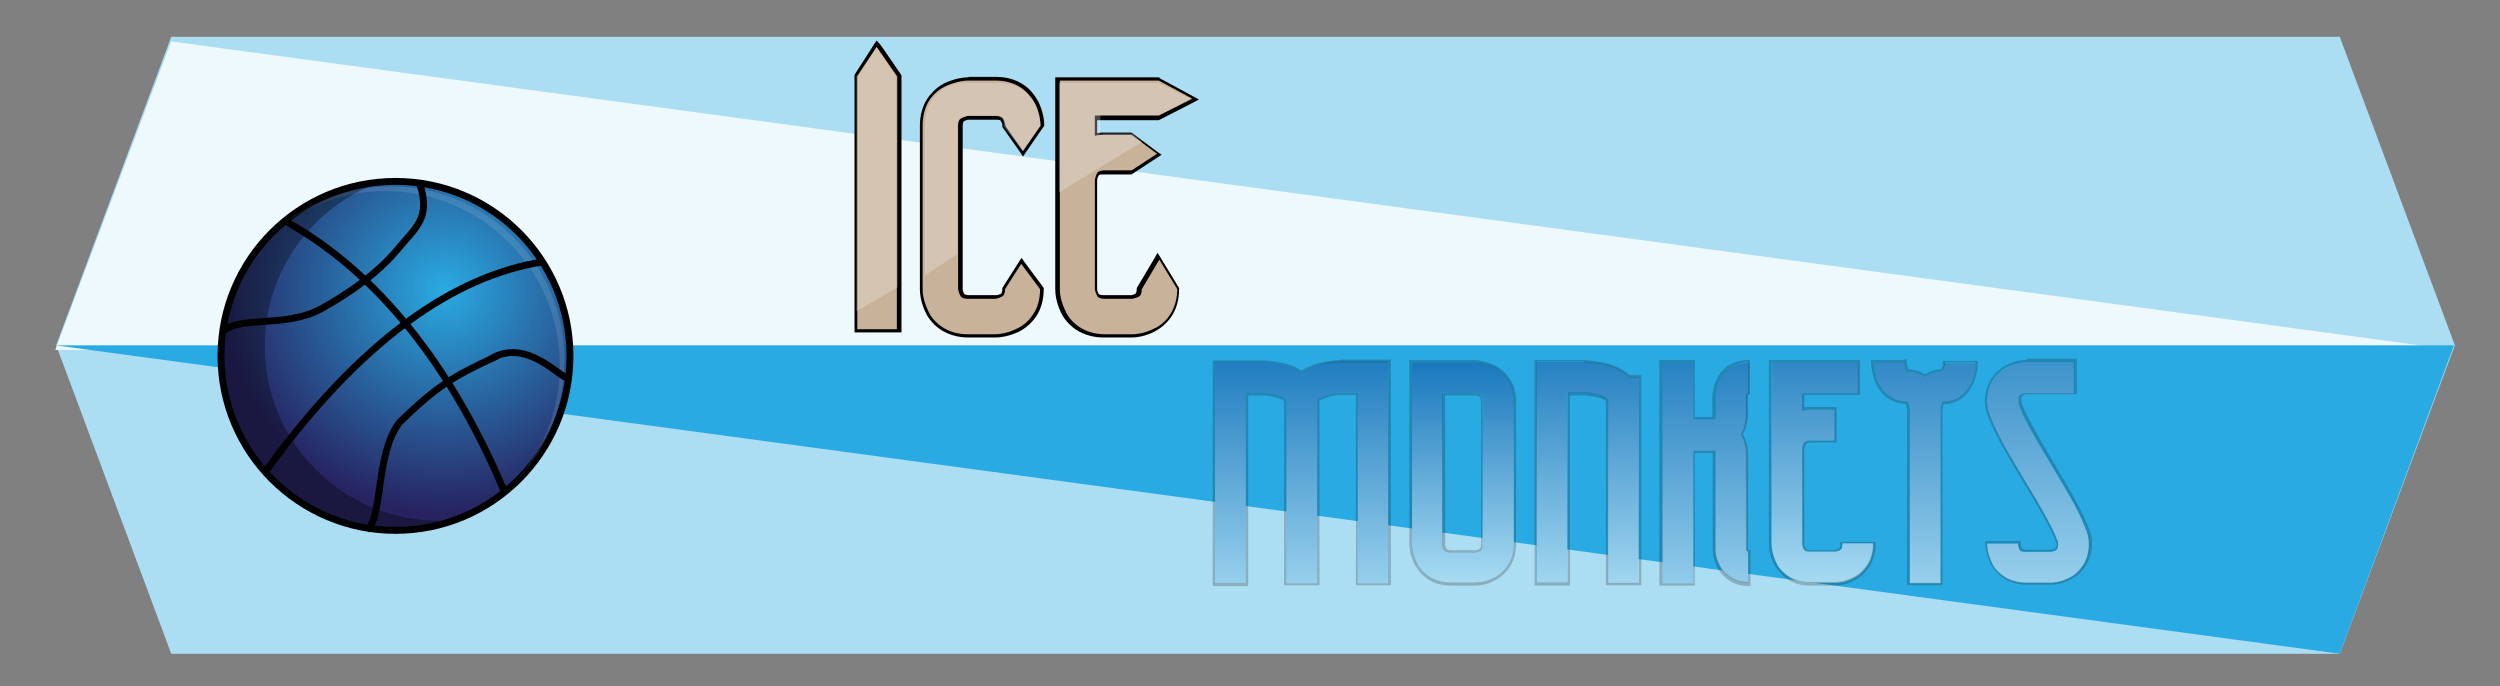
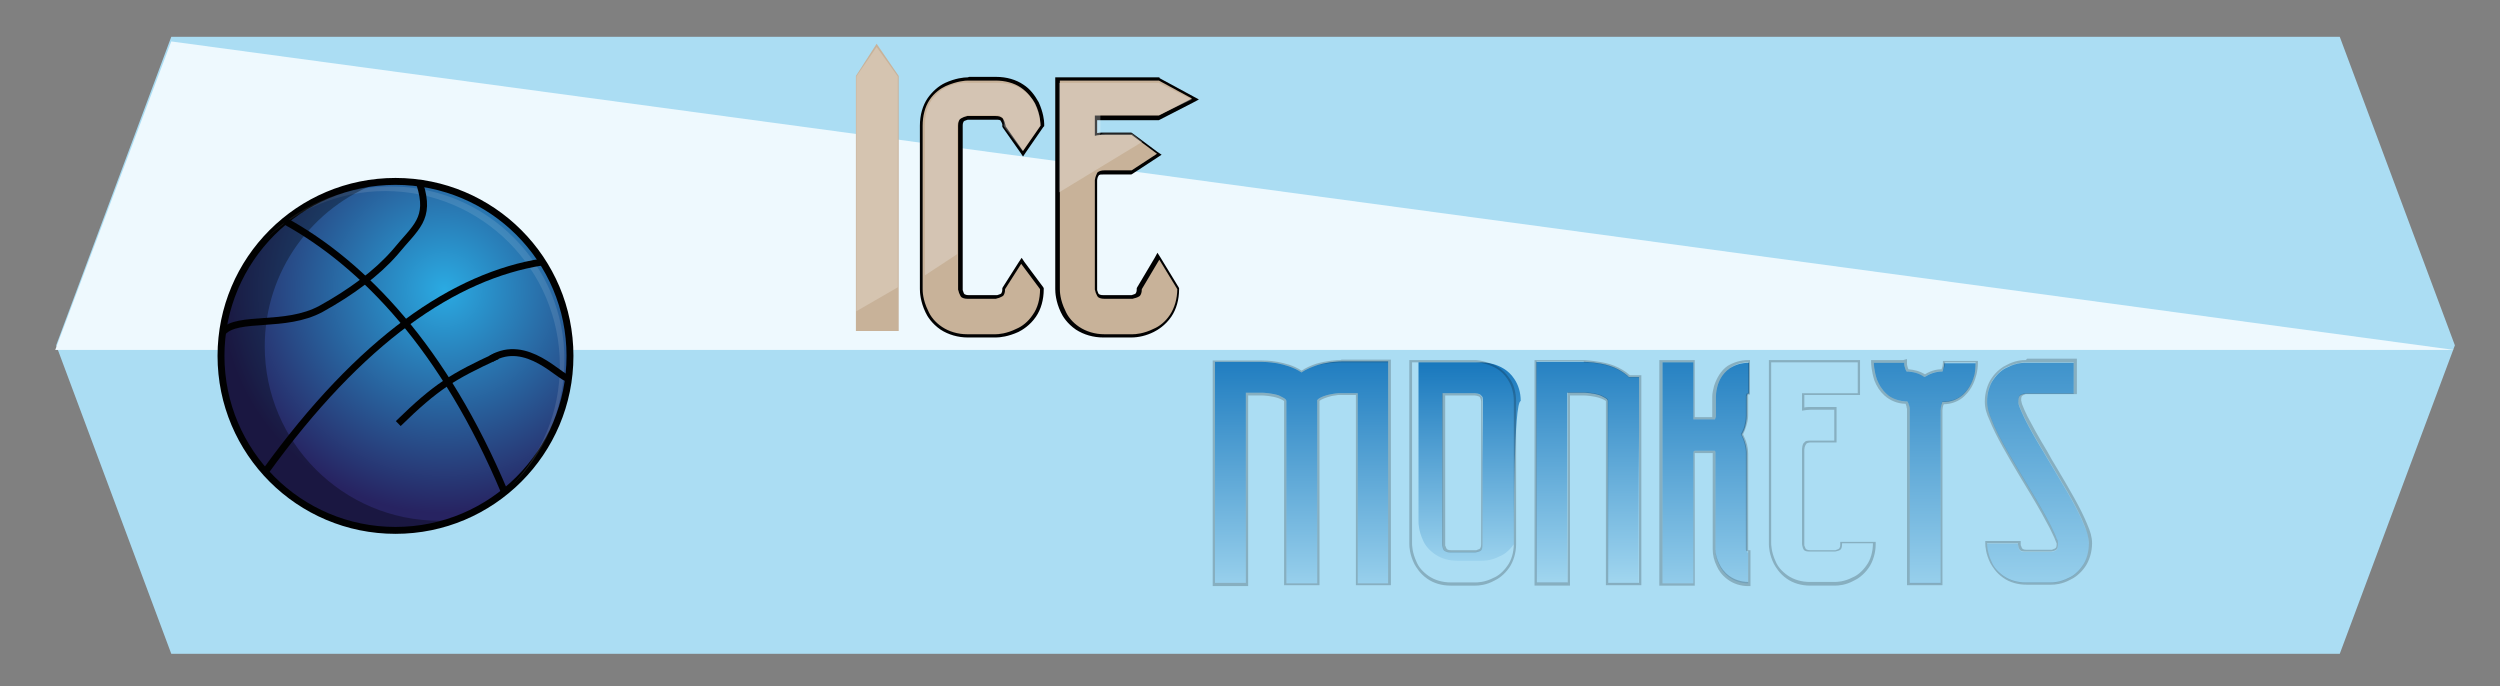
<svg xmlns="http://www.w3.org/2000/svg" viewBox="0 0 543 149">
  <rect x="0" y="0" width="543" height="149" fill="#808080" stroke="none" />
  <g>
    <g>
      <g>
        <polygon fill="#ABDDF3" points="37.2,142 12.2,75 37.2,8 508.2,8 533.2,75 508.2,142" />
      </g>
      <polygon fill="#EEF9FE" points="12,76 533,76 37.2,9 " />
-       <polygon fill="#2AAAE2" points="508.2,142 533,75 12,75 " />
    </g>
    <g>
      <g>
        <g>
          <linearGradient id="s532134f4f08d7" gradientUnits="userSpaceOnUse" x1="282.729" y1="134.69" x2="282.729" y2="71.99">
            <stop offset="0" style="stop-color:#ABDDF3" />
            <stop offset="1" style="stop-color:#1072BA" />
          </linearGradient>
          <path fill="url(#s532134f4f08d7)" d="M301.5,78.7v48h-6.6V85.4h-3.6c0,0,0,0-0.1,0c-0.1,0-0.2,0-0.4,0c-0.4,0-1,0.1-1.6,0.2c-1.2,0.2-2.5,0.7-2.9,1.1c-0.3,0.3-0.2,0.2-0.2,0.5v39.5h-6.7c0-34.3,0-39.5,0-39.5c0-0.3,0-0.2-0.2-0.5c-0.2-0.2-0.8-0.5-1.4-0.8c-1.4-0.5-3.4-0.6-3.6-0.6h0h-3.6v41.3h-6.7v-48h10.2c0.1,0,1.5,0,3.3,0.3c1.5,0.3,3.5,0.8,5.3,2c1.1-0.8,2.3-1.2,3.4-1.6c2.7-0.8,5.1-0.8,5.3-0.8H301.5z" />
          <g opacity="0.21">
            <path fill="#010101" d="M291.2,78.7c0.1,0,0.1,0,0.1,0h10.2v48h-6.6V85.4h-3.6c0,0,0,0-0.1,0c-0.1,0-0.2,0-0.4,0c-0.4,0-1,0.1-1.6,0.2c-1.2,0.2-2.5,0.7-2.9,1.1c-0.3,0.3-0.2,0.2-0.2,0.5v39.5h-6.7c0-34.3,0-39.5,0-39.5c0-0.3,0-0.2-0.2-0.5c-0.2-0.2-0.8-0.5-1.4-0.8c-1.4-0.5-3.4-0.6-3.6-0.6h0h-3.6v41.3h-6.7v-48h10.2c0.1,0,1.5,0,3.3,0.3c1.5,0.3,3.5,0.8,5.3,2c1.1-0.8,2.3-1.2,3.4-1.6C288.5,78.8,290.7,78.7,291.2,78.7 M291.2,78.2c-0.8,0-2.9,0.1-5.3,0.8c-1.2,0.4-2.3,0.9-3.2,1.5c-1.8-1.2-3.7-1.6-5.2-1.9c-1.7-0.3-3-0.3-3.4-0.3h-10.2h-0.5v0.5v48v0.5h0.5h6.7h0.5v-0.5V85.9h3.1c0.3,0,2.1,0.1,3.5,0.6c0.6,0.2,1.1,0.5,1.2,0.6l0,0l0,0l0,0.1v39.4v0.5h0.5h6.7h0.5v-0.5V87.2l0-0.1l0.1-0.1c0.2-0.2,1.3-0.7,2.6-1c0.5-0.1,0.9-0.1,1.3-0.2l0.3,0h0.4h0.1h3.1v40.8v0.5h0.5h6.6h0.5v-0.5v-48v-0.5h-0.5h-10.2L291.2,78.2L291.2,78.2z" />
          </g>
        </g>
      </g>
      <g>
        <g>
          <linearGradient id="s532134f4f092f" gradientUnits="userSpaceOnUse" x1="317.719" y1="127.19" x2="317.719" y2="75.999">
            <stop offset="0" style="stop-color:#ABDDF3" />
            <stop offset="1" style="stop-color:#1072BA" />
          </linearGradient>
-           <path fill="url(#s532134f4f092f)" d="M328.8,118.2c0,1.8-0.5,3.6-1.4,4.8c-0.9,1.3-2,2.2-3,2.6c-2.1,1.1-3.8,1-4.1,1h-5.2h0c-1.8,0-3.5-0.5-4.8-1.4c-1.3-0.9-2.2-2-2.6-3c-1-2.1-1-3.8-1-4.1c0-25.8,0-31,0-31V82v-3.3h13.7c0.2,0,1.2,0,2.6,0.4c1.3,0.4,3.2,1.2,4.5,3.2c0.9,1.3,1.4,3,1.4,4.8C328.8,87.3,328.8,113.1,328.8,118.2z M322.1,87.2c0-0.7-0.1-1-0.2-1.1s-0.2-0.2-0.4-0.4c-0.3-0.2-1-0.3-1.2-0.3h0h-7c0,0.5,0,1.1,0,1.8c0,5,0,29.8,0,30.9c0,0,0,0,0,0.1c0,0.1,0,0.3,0.1,0.6c0.1,0.5,0.3,0.8,0.5,0.9c0.2,0.1,0.4,0.2,1.2,0.2c4.2,0,5,0,5.1,0c0,0,0,0,0.1,0c0.1,0,0.3,0,0.6-0.1c0.5-0.1,0.8-0.3,0.9-0.5c0.1-0.2,0.2-0.4,0.2-1.2c0-2.5,0-10.3,0-17.4C322.1,93.7,322.1,87.2,322.1,87.2z" />
+           <path fill="url(#s532134f4f092f)" d="M328.8,118.2c-0.9,1.3-2,2.2-3,2.6c-2.1,1.1-3.8,1-4.1,1h-5.2h0c-1.8,0-3.5-0.5-4.8-1.4c-1.3-0.9-2.2-2-2.6-3c-1-2.1-1-3.8-1-4.1c0-25.8,0-31,0-31V82v-3.3h13.7c0.2,0,1.2,0,2.6,0.4c1.3,0.4,3.2,1.2,4.5,3.2c0.9,1.3,1.4,3,1.4,4.8C328.8,87.3,328.8,113.1,328.8,118.2z M322.1,87.2c0-0.7-0.1-1-0.2-1.1s-0.2-0.2-0.4-0.4c-0.3-0.2-1-0.3-1.2-0.3h0h-7c0,0.5,0,1.1,0,1.8c0,5,0,29.8,0,30.9c0,0,0,0,0,0.1c0,0.1,0,0.3,0.1,0.6c0.1,0.5,0.3,0.8,0.5,0.9c0.2,0.1,0.4,0.2,1.2,0.2c4.2,0,5,0,5.1,0c0,0,0,0,0.1,0c0.1,0,0.3,0,0.6-0.1c0.5-0.1,0.8-0.3,0.9-0.5c0.1-0.2,0.2-0.4,0.2-1.2c0-2.5,0-10.3,0-17.4C322.1,93.7,322.1,87.2,322.1,87.2z" />
          <g opacity="0.21">
            <path fill="#010101" d="M320.3,78.7c0.2,0,1.2,0,2.6,0.4c1.3,0.4,3.2,1.2,4.5,3.2c0.9,1.3,1.4,3,1.4,4.8c0,0,0,25.8,0,31c0,1.8-0.5,3.6-1.4,4.8c-0.9,1.3-2,2.2-3,2.6c-1.9,1-3.5,1-4,1c0,0-0.1,0-0.1,0h-5.2h0c-1.8,0-3.5-0.5-4.8-1.4c-1.3-0.9-2.2-2-2.6-3c-1-2.1-1-3.8-1-4.1c0-25.8,0-31,0-31V82v-3.3H320.3 M315.1,120c4.2,0,5,0,5.1,0c0,0,0,0,0.1,0c0.1,0,0.3,0,0.6-0.1c0.5-0.1,0.8-0.3,0.9-0.5c0.1-0.2,0.2-0.4,0.2-1.2c0-2.5,0-10.3,0-17.4c0-7.1,0-13.6,0-13.6c0-0.7-0.1-1-0.2-1.1s-0.2-0.2-0.4-0.4c-0.3-0.2-1-0.3-1.2-0.3h0h-7c0,0.5,0,1.1,0,1.8c0,5,0,29.8,0,30.9c0,0,0,0,0,0.1c0,0.1,0,0.3,0.1,0.6c0.1,0.5,0.3,0.8,0.5,0.9C314.2,119.9,314.4,120,315.1,120 M320.3,78.2h-13.7h-0.5v0.5V82v5.2v31c0,0.6,0.1,2.3,1.1,4.3c0.4,0.7,1.2,2.1,2.8,3.2c1.4,1,3.2,1.5,5.1,1.5h5.2l0.1,0c0.8,0,2.4-0.1,4.2-1.1c0.7-0.3,2.1-1.2,3.2-2.8c0.9-1.3,1.5-3.2,1.5-5.1v-31c0-2-0.5-3.8-1.5-5.1c-1.4-2.1-3.4-3-4.8-3.4C321.8,78.3,320.8,78.2,320.3,78.2L320.3,78.2z M313.8,85.9h6.5c0.2,0,0.7,0.1,0.9,0.2c0.2,0.1,0.3,0.2,0.3,0.3c0.1,0.2,0.2,0.6,0.2,0.8v13.6v17.4c0,0.5-0.1,0.7-0.2,0.9c-0.1,0.1-0.2,0.2-0.6,0.3c-0.1,0.1-0.2,0.1-0.3,0.1c-0.1,0-0.1,0-0.2,0h-0.1h-5.1c-0.6,0-0.7-0.1-0.9-0.2c0,0-0.2-0.2-0.3-0.6c-0.1-0.1-0.1-0.2-0.1-0.3c0-0.1,0-0.1,0-0.2v-0.1V87.2V85.9L313.8,85.9z" />
          </g>
        </g>
      </g>
      <g>
        <g>
          <linearGradient id="s532134f4f097f" gradientUnits="userSpaceOnUse" x1="344.839" y1="130.69" x2="344.839" y2="69.981">
            <stop offset="0" style="stop-color:#ABDDF3" />
            <stop offset="1" style="stop-color:#1072BA" />
          </linearGradient>
          <path fill="url(#s532134f4f097f)" d="M355.9,126.7h-6.7c0-34.3,0-39.5,0-39.5c0-0.3,0-0.2-0.2-0.5c-0.2-0.2-0.8-0.5-1.4-0.8c-1.4-0.5-3.3-0.6-3.6-0.6h0h-3.6v41.3h-6.7v-48H344c0.1,0,1.5,0,3.3,0.3s4.1,0.9,6.2,2.7c0.1,0.1,0.2,0.2,0.3,0.3h2.2v5.2c0,1.1,0,3.3,0,6.2C355.9,104.9,355.9,126.7,355.9,126.7z" />
          <g opacity="0.21">
            <path fill="#010101" d="M344,78.7c0.1,0,1.5,0,3.3,0.3s4.1,0.9,6.2,2.7c0.1,0.1,0.2,0.2,0.3,0.3h2.2v5.2c0,1.1,0,3.3,0,6.2c0,11.5,0,33.2,0,33.2h-6.7c0-34.3,0-39.5,0-39.5c0-0.3,0-0.2-0.2-0.5c-0.2-0.2-0.8-0.5-1.4-0.8c-1.4-0.5-3.3-0.6-3.6-0.6h0h-3.6v41.3h-6.7v-48H344 M344,78.2h-10.2h-0.5v0.5v48v0.5h0.5h6.7h0.5v-0.5V85.9h3.1c0.3,0,2.1,0.1,3.5,0.6c0.6,0.2,1.1,0.5,1.2,0.6l0,0l0,0l0,0.1v39.4v0.5h0.5h6.7h0.5v-0.5V93.5v-6.2V82v-0.5h-0.5h-2l-0.1-0.1c-2.1-1.8-4.5-2.5-6.5-2.8C345.6,78.3,344.3,78.2,344,78.2L344,78.2z" />
          </g>
        </g>
      </g>
      <g>
        <g>
          <linearGradient id="s532134f4f09ce" gradientUnits="userSpaceOnUse" x1="370.278" y1="138.19" x2="370.278" y2="68.492">
            <stop offset="0" style="stop-color:#ABDDF3" />
            <stop offset="1" style="stop-color:#1072BA" />
          </linearGradient>
          <path fill="url(#s532134f4f09ce)" d="M379.7,120v6.7h0c-1.5,0-3-0.5-4.1-1.3c-1.1-0.8-1.8-1.8-2.2-2.7c-0.9-1.8-0.8-3.2-0.8-3.5V98.6c0-0.1,0-0.2,0-0.3c0-0.2-0.1-0.4-0.2-0.4c0,0-0.1,0-0.3,0c-2.9,0-3.6,0-3.8,0c0,0-0.1,0-0.2,0c0,0-0.2,0.1-0.2,0.1c0,0-0.1,0.1-0.1,0.6v28.1h-6.7v-48h6.7v12.4c0.2,0,0.4,0,0.5,0c0,0,0,0,3.9,0c0.2,0,0.3,0,0.3,0c0-0.1,0.1-0.3,0.2-0.6c0-0.1,0-0.2,0-0.2v-4.1c0-0.2,0-1.1,0.3-2.2c0.3-1.2,1-2.8,2.7-4c1.2-0.8,2.6-1.2,4.2-1.2v6.7c-0.2,0-0.3,0-0.3,0c0,0-0.1,0.3-0.2,0.5c0,0.1,0,0.2,0,0.2v4.1c0,0.2,0,1-0.3,2.2c-0.1,0.5-0.4,1.2-0.8,1.9c0.1,0.2,0.2,0.4,0.3,0.6c0.8,1.8,0.8,3.2,0.8,3.5v20.6c0,0,0,0.2,0,0.3c0,0.2,0.1,0.4,0.2,0.4C379.4,120,379.5,120,379.7,120z" />
          <g opacity="0.21">
            <path fill="#010101" d="M379.7,78.7v6.7c-0.2,0-0.3,0-0.3,0c0,0-0.1,0.3-0.2,0.5c0,0.1,0,0.2,0,0.2v4.1c0,0.2,0,1-0.3,2.2c-0.1,0.5-0.4,1.2-0.8,1.9c0.1,0.2,0.2,0.4,0.3,0.6c0.8,1.8,0.8,3.2,0.8,3.5v20.6c0,0,0,0.2,0,0.3c0,0.2,0.1,0.4,0.2,0.4c0,0,0.1,0,0.3,0v6.7h0c-1.5,0-3-0.5-4.1-1.3c-1.1-0.8-1.8-1.8-2.2-2.7c-0.9-1.8-0.8-3.2-0.8-3.5V98.6c0-0.1,0-0.2,0-0.3c0-0.2-0.1-0.4-0.2-0.4c0,0-0.1,0-0.3,0c-2.9,0-3.6,0-3.8,0c0,0-0.1,0-0.2,0c0,0-0.2,0.1-0.2,0.1c0,0-0.1,0.1-0.1,0.6v28.1h-6.7v-48h6.7v12.4c0.2,0,0.4,0,0.5,0c0,0,0,0,3.9,0c0.2,0,0.3,0,0.3,0c0-0.1,0.1-0.3,0.2-0.6c0-0.1,0-0.2,0-0.2v-4.1c0-0.2,0-1.1,0.3-2.2c0.3-1.2,1-2.8,2.7-4C376.7,79.2,378.2,78.7,379.7,78.7 M380.2,78.2h-0.5c-1.6,0-3.2,0.5-4.5,1.3c-1.4,1-2.3,2.5-2.9,4.3c-0.2,0.8-0.4,1.6-0.4,2.3v4.1l0,0.1l0,0.1c0,0.1,0,0.1,0,0.2h-3.8c0,0,0,0,0,0V78.7v-0.5h-0.5h-6.7h-0.5v0.5v48v0.5h0.5h6.7h0.5v-0.5V98.6c0-0.1,0-0.2,0-0.2c0,0,0.1,0,0.1,0h3.8c0,0,0,0,0,0.1c0,0.1,0,0.2,0,0.2l0,20.6c0,1.3,0.3,2.5,0.9,3.7c0.3,0.7,1,1.9,2.4,2.9c1.2,0.9,2.8,1.4,4.4,1.4h0.5l0-0.5V120v-0.5h-0.5c0,0,0,0,0-0.1c0-0.1,0-0.2,0-0.3l0-20.6c0-1.2-0.3-2.5-0.9-3.7l-0.1-0.2c0-0.1-0.1-0.2-0.1-0.3c0.3-0.6,0.5-1.1,0.7-1.8c0.2-0.6,0.4-1.5,0.4-2.3v-4.1l0-0.1l0-0.1c0-0.1,0-0.1,0-0.2h0.4v-0.5v-6.7V78.2L380.2,78.2z" />
          </g>
        </g>
      </g>
      <g>
        <g>
          <linearGradient id="s532134f4f0a1d" gradientUnits="userSpaceOnUse" x1="395.766" y1="128.19" x2="395.766" y2="65.998">
            <stop offset="0" style="stop-color:#ABDDF3" />
            <stop offset="1" style="stop-color:#1072BA" />
          </linearGradient>
-           <path fill="url(#s532134f4f0a1d)" d="M406.9,118.2c0,1.8-0.5,3.6-1.4,4.8c-0.9,1.3-2,2.2-3,2.6c-2.1,1.1-3.8,1-4.1,1c0,0,0,0-5.2,0h0c-1.8,0-3.5-0.5-4.8-1.4c-1.3-0.9-2.2-2-2.6-3c-1-2.1-1-3.8-1-4.1V78.7h18.8v6.7h-12.1v3.8c0.6-0.1,1.2-0.2,1.8-0.2h5.2v6.7h-5.2c-0.7,0-1,0.1-1.1,0.2c-0.1,0.1-0.2,0.2-0.4,0.4c-0.2,0.3-0.3,1-0.3,1.2c0,0,0,0,0,0v20.5c0,0,0,0,0,0.1c0,0.1,0,0.3,0.1,0.6c0.1,0.5,0.3,0.8,0.5,0.9c0.2,0.1,0.4,0.2,1.2,0.2c4.3,0,5,0,5.1,0c0,0,0.1,0,0.1,0c0.1,0,0.3,0,0.6-0.1c0.5-0.1,0.8-0.3,0.9-0.5c0.1-0.2,0.2-0.4,0.2-1.2H406.9z" />
          <g opacity="0.21">
            <path fill="#010101" d="M403.5,78.7v6.7h-12.1v3.8c0.6-0.1,1.2-0.2,1.8-0.2h5.2v6.7h-5.2c-0.7,0-1,0.1-1.1,0.2c-0.1,0.1-0.2,0.2-0.4,0.4c-0.2,0.3-0.3,1-0.3,1.2c0,0,0,0,0,0v20.5c0,0,0,0,0,0.1c0,0.1,0,0.3,0.1,0.6c0.1,0.5,0.3,0.8,0.5,0.9c0.2,0.1,0.4,0.2,1.2,0.2c4.3,0,5,0,5.1,0c0,0,0.1,0,0.1,0c0.1,0,0.3,0,0.6-0.1c0.5-0.1,0.8-0.3,0.9-0.5c0.1-0.2,0.2-0.4,0.2-1.2h6.7c0,1.8-0.5,3.6-1.4,4.8c-0.9,1.3-2,2.2-3,2.6c-1.9,1-3.5,1-4,1c0,0-0.1,0-0.1,0c0,0,0,0-5.2,0h0c-1.8,0-3.5-0.5-4.8-1.4c-1.3-0.9-2.2-2-2.6-3c-1-2.1-1-3.8-1-4.1V78.7H403.5 M404,78.2h-0.5h-18.8h-0.5v0.5v39.5c0,0.6,0.1,2.3,1.1,4.3c0.4,0.7,1.2,2.1,2.8,3.2c1.4,1,3.2,1.5,5.1,1.5h5.2l0.1,0c0.8,0,2.4-0.1,4.2-1.1c0.7-0.3,2.1-1.2,3.2-2.8c0.9-1.3,1.5-3.2,1.5-5.1v-0.5h-0.5h-6.7h-0.5v0.5c0,0.6-0.1,0.7-0.2,0.9c0,0-0.2,0.2-0.6,0.3c-0.1,0.1-0.2,0.1-0.3,0.1c-0.1,0-0.1,0-0.2,0h-0.1h-5.1c-0.5,0-0.7-0.1-0.9-0.2c-0.1-0.1-0.2-0.2-0.3-0.6c-0.1-0.1-0.1-0.2-0.1-0.3c0-0.1,0-0.1,0-0.2v-0.1V97.6c0-0.2,0.1-0.7,0.3-1c0.1-0.2,0.2-0.2,0.2-0.3c0.2-0.1,0.6-0.2,0.8-0.2h5.2h0.5v-0.5v-6.7v-0.5h-0.5h-5.2c-0.5,0-0.9,0-1.3,0.1v-2.7h11.6h0.5v-0.5v-6.7V78.2L404,78.2z" />
          </g>
        </g>
      </g>
      <g>
        <g>
          <linearGradient id="s532134f4f0a6e" gradientUnits="userSpaceOnUse" x1="418.014" y1="136.19" x2="418.014" y2="62.497">
            <stop offset="0" style="stop-color:#ABDDF3" />
            <stop offset="1" style="stop-color:#1072BA" />
          </linearGradient>
          <path fill="url(#s532134f4f0a6e)" d="M429.1,78.8c0,0.1,0,1.1-0.2,2.4c-0.3,1.2-0.9,3-2.5,4.5c-1.1,1-2.7,1.7-4.5,1.6c0,0,0,0,0,0c0,0,0,0,0,0c0,0-0.1,0.1-0.1,0.3c-0.2,0.4-0.3,1.2-0.3,1.5c0,0,0,0,0,0v37.6h-6.7V89.1c0,0,0-0.1,0-0.2c0-0.1,0-0.4-0.1-0.7c-0.1-0.4-0.3-0.9-0.4-1c0,0,0,0,0,0c-1.7,0-3.4-0.6-4.5-1.6c-1.1-1-1.7-2.1-2.1-3.1c-0.7-2-0.7-3.6-0.7-3.7h6.5l0.1,0c0,0,0,0.1,0,0.2c0,0.1,0,0.4,0.1,0.7c0.1,0.4,0.3,0.9,0.4,1h0c1.4,0,2.8,0.4,3.9,1.2c1.1-0.7,2.4-1.2,3.8-1.2c0,0,0,0,0.1,0c0,0,0,0,0,0c0,0,0.1-0.1,0.1-0.3c0.2-0.5,0.3-1.3,0.3-1.5v0l1,0H429.1z" />
          <g opacity="0.21">
            <path fill="#010101" d="M422.5,78.7l1,0h5.6c0,0.1,0,1.1-0.2,2.4c-0.3,1.2-0.9,3-2.5,4.5c-1,1-2.6,1.6-4.3,1.6c-0.1,0-0.1,0-0.2,0c0,0,0,0,0,0c0,0,0,0,0,0c0,0-0.1,0.1-0.1,0.3c-0.2,0.4-0.3,1.2-0.3,1.5c0,0,0,0,0,0v37.6h-6.7V89.1c0,0,0-0.1,0-0.2c0-0.1,0-0.4-0.1-0.7c-0.1-0.4-0.3-0.9-0.4-1c0,0,0,0,0,0c-0.1,0-0.1,0-0.2,0c-1.7,0-3.2-0.7-4.3-1.6c-1.1-1-1.7-2.1-2.1-3.1c-0.7-2-0.7-3.6-0.7-3.7h6.5l0.1,0c0,0,0,0.1,0,0.2c0,0.1,0,0.4,0.1,0.7c0.1,0.4,0.3,0.9,0.4,1h0c0.1,0,0.1,0,0.2,0c1.4,0,2.7,0.5,3.7,1.2c1-0.7,2.3-1.2,3.6-1.2c0.1,0,0.1,0,0.2,0c0,0,0,0,0.1,0c0,0,0,0,0,0c0,0,0.1-0.1,0.1-0.3C422.4,79.8,422.5,78.9,422.5,78.7L422.5,78.7 M414.1,78l-0.7,0.2l-0.1,0h-6.4h-0.5v0.5c0,0.4,0.1,2,0.7,3.9c0.5,1.3,1.2,2.4,2.2,3.3c1.2,1.1,2.9,1.8,4.6,1.8c0.1,0.2,0.1,0.4,0.2,0.6l0,0.1c0,0.2,0.1,0.3,0.1,0.4v0.2v37.6v0.5h0.5h6.7h0.5v-0.5V89.1c0-0.3,0.1-1,0.3-1.3l0,0l0,0c1.7,0,3.4-0.7,4.5-1.8c1.8-1.7,2.3-3.6,2.6-4.7c0.2-0.8,0.3-1.7,0.3-2.4v-0.5l-0.5,0h-5.6l-1,0l-0.5,0v0.5v0c0,0.1-0.1,0.9-0.3,1.3l0,0l0,0c-1.2,0-2.5,0.4-3.6,1.1c-1.1-0.7-2.4-1-3.6-1.1c-0.1-0.2-0.1-0.4-0.2-0.6c-0.1-0.3-0.1-0.5-0.1-0.6v-0.2V78L414.1,78z" />
          </g>
        </g>
      </g>
      <g>
        <g>
          <linearGradient id="s532134f4f0abd" gradientUnits="userSpaceOnUse" x1="442.661" y1="137.69" x2="442.661" y2="52.996">
            <stop offset="0" style="stop-color:#ABDDF3" />
            <stop offset="1" style="stop-color:#1072BA" />
          </linearGradient>
          <path fill="url(#s532134f4f0abd)" d="M453.7,118.2c0,1.8-0.5,3.6-1.4,4.8c-0.9,1.3-2,2.2-3,2.6c-2.1,1.1-3.8,1-4.1,1h-5.2h0c-1.8,0-3.5-0.5-4.8-1.4c-1.3-0.9-2.2-2-2.6-3c-1-2.1-1-3.8-1-4.1h5.8l0.9,0c0,0,0,0,0,0.1c0,0.1,0,0.3,0.1,0.6c0.1,0.5,0.3,0.8,0.5,0.9c0.2,0.1,0.4,0.2,1.2,0.2c4.3,0,5,0,5.1,0c0,0,0.1,0,0.1,0c0.1,0,0.3,0,0.6-0.1c0.5-0.1,0.8-0.3,0.9-0.5c0.1-0.2,0.2-0.4,0.2-1.2c0,0,0-0.1,0-0.2c0-0.2-0.1-0.5-0.3-0.8c-0.2-0.7-0.7-1.6-1.2-2.7c-1.1-2.2-2.6-4.8-4.3-7.6c-3.3-5.6-7.1-11.5-8.7-15.8c-0.5-1.2-0.9-2.4-0.9-3.8c0-1.8,0.5-3.6,1.4-4.8c0.9-1.3,2-2.2,3-2.6c2.1-1.1,3.8-1,4.1-1h5.2h5.1v6.7h-5.1h-5.1c0,0,0,0-0.1,0c-0.1,0-0.3,0-0.6,0.1c-0.5,0.1-0.8,0.3-0.9,0.5c-0.1,0.2-0.2,0.4-0.2,1.2c0,0,0,0.1,0,0.2c0,0.2,0.1,0.5,0.2,0.8c0.3,0.7,0.7,1.7,1.2,2.7c1.1,2.2,2.6,4.8,4.3,7.6c3.3,5.6,7.1,11.5,8.7,15.8C453.4,115.6,453.7,116.8,453.7,118.2z" />
          <g opacity="0.21">
            <path fill="#010101" d="M440,78.7c0,0,0.1,0,0.1,0h5.2h5.1v6.7h-5.1h-5.1c0,0,0,0-0.1,0c-0.1,0-0.3,0-0.6,0.1c-0.5,0.1-0.8,0.3-0.9,0.5c-0.1,0.2-0.2,0.4-0.2,1.2c0,0,0,0.1,0,0.2c0,0.2,0.1,0.5,0.2,0.8c0.3,0.7,0.7,1.7,1.2,2.7c1.1,2.2,2.6,4.8,4.3,7.6c3.3,5.6,7.1,11.5,8.7,15.8c0.5,1.2,0.9,2.4,0.9,3.8c0,1.8-0.5,3.6-1.4,4.8c-0.9,1.3-2,2.2-3,2.6c-1.9,1-3.5,1-4,1c0,0-0.1,0-0.1,0h-5.2h0c-1.8,0-3.5-0.5-4.8-1.4c-1.3-0.9-2.2-2-2.6-3c-1-2.1-1-3.8-1-4.1h5.8l0.9,0c0,0,0,0,0,0.1c0,0.1,0,0.3,0.1,0.6c0.1,0.5,0.3,0.8,0.5,0.9c0.2,0.1,0.4,0.2,1.2,0.2c4.3,0,5,0,5.1,0c0,0,0.1,0,0.1,0c0.1,0,0.3,0,0.6-0.1c0.5-0.1,0.8-0.3,0.9-0.5c0.1-0.2,0.2-0.4,0.2-1.2c0,0,0-0.1,0-0.2c0-0.2-0.1-0.5-0.3-0.8c-0.2-0.7-0.7-1.6-1.2-2.7c-1.1-2.2-2.6-4.8-4.3-7.6c-3.3-5.6-7.1-11.5-8.7-15.8c-0.5-1.2-0.9-2.4-0.9-3.8c0-1.8,0.5-3.6,1.4-4.8c0.9-1.3,2-2.2,3-2.6C437.9,78.8,439.5,78.7,440,78.7 M440,78.2c-0.8,0-2.4,0.1-4.2,1.1c-0.7,0.3-2.1,1.2-3.2,2.8c-0.9,1.3-1.5,3.2-1.5,5.1c0,1.5,0.4,2.7,1,4c1.4,3.5,4,7.9,6.8,12.6c0.7,1.1,1.3,2.2,2,3.3c2,3.3,3.3,5.7,4.3,7.6c0.5,1.1,1,2,1.2,2.6c0.2,0.4,0.2,0.6,0.3,0.7c0,0.1,0,0.2,0,0.2c0,0.5-0.1,0.7-0.2,0.8c-0.1,0.1-0.2,0.2-0.6,0.3c-0.1,0.1-0.2,0.1-0.3,0.1c-0.1,0-0.1,0-0.2,0h-0.1h-5.1c-0.6,0-0.7-0.1-0.9-0.2c0,0-0.2-0.2-0.3-0.6c-0.1-0.1-0.1-0.2-0.1-0.3c0-0.1,0-0.1,0-0.2v-0.1v-0.5l-0.5,0l-0.9,0l-5.8,0h-0.5v0.5c0,0.6,0.1,2.3,1.1,4.3c0.4,0.7,1.2,2.1,2.8,3.2c1.4,1,3.2,1.5,5.1,1.5h5.2l0.1,0c0.8,0,2.4-0.1,4.2-1.1c0.7-0.3,2.1-1.2,3.2-2.8c0.9-1.3,1.5-3.2,1.5-5.1c0-1.4-0.4-2.6-1-4c-1.4-3.5-4-7.9-6.8-12.6c-0.7-1.1-1.3-2.2-1.9-3.3c-2-3.3-3.3-5.7-4.3-7.6c-0.5-1-0.9-1.9-1.2-2.7c0-0.1-0.1-0.3-0.1-0.4c0-0.2-0.1-0.3-0.1-0.4l0-0.1l0,0c0-0.6,0.1-0.8,0.2-0.9c0,0,0.2-0.2,0.6-0.3c0.1-0.1,0.2-0.1,0.3-0.1c0.1,0,0.1,0,0.2,0h0.1h5.1h5.1h0.5v-0.5v-6.7v-0.5h-0.5h-5.1h-5.2L440,78.2L440,78.2z" />
          </g>
        </g>
      </g>
      <g>
        <polygon fill="#C8B299" points="185.9,71.9 185.9,16.5 190.4,9.5 195.2,16.5 195.2,71.9 " />
-         <path fill="#010101" d="M190.4,10.2l4.4,6.4v54.9h-8.6V16.6L190.4,10.2 M190.4,8.8l-0.6,0.9l-4.1,6.4l-0.1,0.2v0.2v54.9v0.8h0.8h8.6h0.8v-0.8V16.6v-0.2l-0.1-0.2l-4.4-6.4L190.4,8.8L190.4,8.8z" />
      </g>
      <g>
        <path fill="#C8B299" d="M210.4,72.9c-2.1,0-4.2-0.6-5.8-1.7c-1.8-1.2-2.8-2.8-3.2-3.6c-1.1-2.3-1.2-4.1-1.2-4.8V27.3c0-2.2,0.6-4.2,1.6-5.8c1-1.4,2.3-2.5,3.7-3.2c2.1-1,3.8-1.2,4.7-1.2l6.1,0c2.1,0,4.2,0.6,5.7,1.6c1.3,0.9,2.4,2.1,3.2,3.7c1,2.1,1.1,3.9,1.2,4.6c0,0.1,0,0.2,0,0.2l0,0.1l-4.2,6.1l-4.2-6v-0.2c0-0.1,0-0.1,0-0.2c0-0.1,0-0.2-0.1-0.4c-0.1-0.5-0.3-0.7-0.5-0.9c-0.1-0.1-0.3-0.2-1.1-0.2h-6c-0.1,0-0.1,0-0.2,0c-0.1,0-0.2,0-0.4,0.1c-0.6,0.2-0.8,0.4-0.9,0.5c-0.1,0.2-0.2,0.4-0.2,1.1v35.5c0,0.1,0,0.1,0,0.2c0,0.1,0,0.2,0.1,0.4c0.2,0.6,0.4,0.8,0.5,0.9c0.2,0.1,0.4,0.2,1.1,0.2h6c0.1,0,0.1,0,0.2,0c0.1,0,0.2,0,0.4-0.1c0.6-0.2,0.8-0.4,0.9-0.5c0.1-0.2,0.2-0.4,0.2-1.1v-0.1l3.9-6l4.5,6v0.1c0,2.2-0.6,4.2-1.7,5.8c-1.2,1.8-2.8,2.8-3.6,3.1c-2.1,1-3.8,1.2-4.7,1.2L210.4,72.9z" />
        <path fill="#010101" d="M210.2,17.5c0,0,0.1,0,0.1,0c0,0,0,0,5.9,0c2.1,0,4,0.5,5.5,1.5c1.5,1,2.5,2.4,3.1,3.5C226,25,226,27,226,27.3l-3.8,5.5l-3.8-5.4c0,0,0-0.1,0-0.2c-0.1-0.2-0.1-0.4-0.2-0.7c-0.2-0.5-0.4-0.9-0.7-1c-0.2-0.1-0.4-0.3-1.3-0.3c-4.7,0-5.7,0-5.9,0c0,0-0.1,0-0.2,0c-0.2,0.1-0.4,0.1-0.7,0.2c-0.5,0.2-0.9,0.4-1,0.6c-0.1,0.2-0.3,0.5-0.3,1.3c0,5.8,0,34.1,0,35.4c0,0,0,0.1,0,0.2c0.1,0.2,0.1,0.4,0.2,0.7c0.2,0.5,0.4,0.9,0.6,1c0.2,0.1,0.5,0.3,1.3,0.3c4.9,0,5.8,0,5.9,0c0.1,0,0.1,0,0.2,0c0.2-0.1,0.4-0.1,0.7-0.2c0.5-0.2,0.9-0.4,1-0.6c0.1-0.2,0.3-0.5,0.3-1.3l3.5-5.5l4.1,5.5c0,2.1-0.5,4.1-1.6,5.6c-1,1.5-2.3,2.5-3.5,3c-2.2,1.1-4,1.2-4.6,1.2c0,0-0.1,0-0.1,0h-5.9h-0.1c-2.1,0-4-0.6-5.5-1.6c-1.5-1-2.5-2.3-3-3.5c-1.2-2.4-1.2-4.3-1.2-4.7c0-29.5,0-35.5,0-35.5c0-2.1,0.5-4.1,1.5-5.6c1-1.5,2.4-2.5,3.5-3C207.9,17.6,209.7,17.5,210.2,17.5 M210.2,16.8c-0.9,0-2.7,0.2-4.9,1.2c-1.5,0.7-2.8,1.9-3.8,3.3c-1.1,1.6-1.7,3.7-1.7,6v35.5c0,0.7,0.1,2.7,1.2,5c0.4,0.9,1.4,2.5,3.3,3.8c1.7,1.1,3.8,1.7,5.9,1.7h0.1h5.9l0.1,0c0.9,0,2.7-0.2,4.9-1.2c0.8-0.4,2.5-1.4,3.8-3.3c1.1-1.6,1.7-3.7,1.7-6v-0.2l-0.1-0.2l-4.1-5.5l-0.6-0.9l-0.6,0.9l-3.5,5.5l-0.1,0.2v0.2c0,0.5-0.1,0.7-0.2,0.9c-0.1,0.1-0.2,0.2-0.6,0.3l0,0l0,0c-0.1,0-0.2,0.1-0.3,0.1c-0.1,0-0.1,0-0.2,0h-0.1h-5.9c-0.5,0-0.7-0.1-0.9-0.2c-0.1-0.1-0.2-0.2-0.3-0.6l0,0l0,0c0-0.1-0.1-0.2-0.1-0.3c0-0.1,0-0.1,0-0.2v-0.1V27.3c0-0.5,0.1-0.7,0.2-0.9c0.1-0.1,0.2-0.2,0.6-0.3l0,0l0,0c0.1,0,0.2-0.1,0.3-0.1c0.1,0,0.1,0,0.2,0h0.1h5.9c0.6,0,0.8,0.1,0.8,0.1c0.1,0,0.2,0.2,0.4,0.6l0,0l0,0c0,0.1,0.1,0.2,0.1,0.3c0,0.1,0,0.1,0,0.2v0.1v0.2l0.1,0.2l3.8,5.4l0.6,0.9l0.6-0.9l3.8-5.5l0.2-0.2l0-0.3c0,0,0-0.1,0-0.2c0-0.7-0.2-2.5-1.2-4.7c-0.9-1.6-1.9-2.9-3.3-3.8c-1.6-1.1-3.7-1.7-5.9-1.7h-5.9L210.2,16.8L210.2,16.8z" />
      </g>
      <g>
        <path fill="#C8B299" d="M239.8,72.9c-2.1,0-4.2-0.6-5.8-1.7c-1.8-1.2-2.8-2.8-3.2-3.6c-1.1-2.3-1.2-4.1-1.2-4.8V17.2h22l8,4.3l-8,4.1h-13.6v3.6c0.5-0.1,1.1-0.1,1.7-0.1h6.1l6,4.5l-6,3.9h-6c-0.5,0-0.8,0.1-1.1,0.2c-0.1,0.1-0.2,0.1-0.3,0.4c-0.2,0.3-0.3,1-0.3,1.1v23.7c0,0.1,0,0.1,0,0.2c0,0.1,0,0.2,0.1,0.4c0.2,0.6,0.4,0.8,0.5,0.9c0.2,0.1,0.4,0.2,1.1,0.2h6c0.1,0,0.1,0,0.2,0c0.1,0,0.2,0,0.4-0.1c0.6-0.2,0.8-0.4,0.9-0.5c0.1-0.2,0.2-0.4,0.2-1.1v-0.1l4.1-7l4.2,7v0.1c0,2.2-0.6,4.2-1.7,5.8c-1.2,1.8-2.8,2.8-3.6,3.1c-2.1,1-3.8,1.2-4.7,1.2L239.8,72.9z" />
        <path fill="#010101" d="M251.7,17.5l7.2,3.9l-7.2,3.7h-13.9v4.4c0.7-0.2,1.4-0.2,2.1-0.2h5.9l5.5,4.1l-5.5,3.6h-5.9c-0.8,0-1.1,0.2-1.3,0.3c-0.2,0.1-0.3,0.2-0.4,0.5c-0.2,0.4-0.4,1.1-0.4,1.3c0,0.1,0,0.1,0,0.1v23.5c0,0,0,0.1,0,0.2c0.1,0.2,0.1,0.4,0.2,0.7c0.2,0.5,0.4,0.9,0.6,1c0.2,0.1,0.5,0.3,1.3,0.3c4.9,0,5.8,0,5.9,0c0.1,0,0.1,0,0.2,0c0.2-0.1,0.4-0.1,0.7-0.2c0.6-0.2,0.9-0.4,1-0.6c0.1-0.2,0.3-0.5,0.3-1.3l3.8-6.4l3.9,6.4c0,2.1-0.6,4.1-1.6,5.6c-1,1.5-2.3,2.5-3.5,3c-2.2,1.1-4,1.2-4.6,1.2c0,0-0.1,0-0.1,0c0,0,0,0-5.9,0h-0.1c-2.1,0-4-0.6-5.5-1.6c-1.5-1-2.5-2.3-3-3.5c-1.2-2.4-1.2-4.3-1.2-4.7V17.5H251.7 M251.8,16.8h-0.2h-21.6h-0.8v0.8v45.2c0,0.7,0.1,2.7,1.2,5c0.4,0.9,1.4,2.5,3.3,3.8c1.7,1.1,3.8,1.7,5.9,1.7h0.1h5.9l0.1,0c1.6,0,3.3-0.4,4.9-1.2c0.8-0.4,2.5-1.4,3.8-3.3c1.1-1.6,1.7-3.7,1.7-6v-0.2l-0.1-0.2l-3.9-6.4l-0.7-1.1l-0.6,1.1l-3.8,6.4l-0.1,0.2v0.2c0,0.5-0.1,0.7-0.2,0.9c-0.1,0.1-0.2,0.2-0.6,0.3l0,0l0,0c-0.1,0-0.2,0.1-0.3,0.1c-0.1,0-0.1,0-0.2,0h-0.1h-5.9c-0.5,0-0.7-0.1-0.9-0.2c-0.1-0.1-0.2-0.2-0.3-0.6l0,0l0,0c0-0.1-0.1-0.2-0.1-0.3c0-0.1,0-0.1,0-0.2v-0.1V39.2v-0.1c0-0.1,0.1-0.7,0.3-0.9c0.1-0.2,0.1-0.2,0.2-0.2c0.1-0.1,0.4-0.1,0.8-0.1h5.9h0.2l0.2-0.1l5.5-3.6l0.9-0.6l-0.9-0.6l-5.5-4.1l-0.2-0.1h-0.2h-5.9c-0.5,0-0.9,0-1.3,0.1v-2.8h13.2h0.2l0.2-0.1l7.2-3.7l1.3-0.7l-1.3-0.7l-7.2-3.9L251.8,16.8L251.8,16.8z" />
      </g>
      <path opacity="0.29" fill="#F3F3F3" d="M239.9,29c-0.7,0-0.9,0.2-0.9,0.4V25h12.7l7.2-3.4l-7.2-3.6H230v23.8l18.1-11l-2.2-1.8H239.9z" />
      <path opacity="0.29" fill="#F3F3F3" d="M208.4,26c0.2-0.2,0.6-0.5,1.1-0.7c0.3-0.1,0.6-0.3,0.7-0.3c0.1,0,0.2,0,0.2,0c0.2,0,1.2,0,5.9,0c0.8,0,1.1,0.3,1.3,0.4c0.3,0.2,0.3,0.5,0.4,1.1c0.1,0.3,0,0.5,0,0.7c0,0.1,0,0.2,0,0.2l4.1,5.4l3.9-5.5c-0.1-0.3,0.1-2.3-1.1-4.7c-0.6-1.2-1.5-2.2-3.1-3.3c-1.5-1-3.4-1.3-5.5-1.3c-5.9,0-5.9,0-5.9,0c-0.3,0-2.3-0.3-4.7,0.9c-1.2,0.5-2.3,1.4-3.4,2.9c-1,1.5-1.4,3.4-1.4,5.4c0,0,0,5.6,0,32.6l7-4.6c0-9.2,0-24,0-28C208,26.5,208.3,26.2,208.4,26z" />
      <polygon opacity="0.23" fill="#FFFFFF" points="195,62.4 195,16.6 190.4,10.2 186,16.6 186,67.6 " />
    </g>
  </g>
  <g>
    <radialGradient id="s532134f4f0b0a" cx="96.518" cy="62.908" r="48.548" gradientUnits="userSpaceOnUse">
      <stop offset="0" style="stop-color:#2AAAE2" />
      <stop offset="1" style="stop-color:#272361" />
    </radialGradient>
    <circle fill="url(#s532134f4f0b0a)" stroke="#010101" stroke-width="1.5" stroke-miterlimit="10" cx="85.9" cy="77.3" r="37.9" />
    <path opacity="0.11" fill="#FFFFFF" d="M84.8,40.5c-10.7,0-20.4,4.5-27.3,11.6c6.8-6.5,16-10.6,26.2-10.6c20.9,0,37.9,17,37.9,37.9c0,10.2-4,19.4-10.6,26.2c7.2-6.9,11.6-16.6,11.6-27.3C122.7,57.5,105.7,40.5,84.8,40.5z" />
    <path opacity="0.33" fill="#010101" d="M95.4,113.1c-20.9,0-37.9-17-37.9-37.9c0-16.4,10.4-30.3,24.9-35.6C63.1,41.4,48,57.6,48,77.3c0,20.9,17,37.9,37.9,37.9c4.6,0,8.9-0.8,13-2.3C97.7,113,96.6,113.1,95.4,113.1z" />
    <path fill="none" stroke="#010101" stroke-width="1.5" stroke-miterlimit="10" d="M57.6,102.5c20.8-28.8,41.2-42.6,60.2-45.6" />
    <path fill="none" stroke="#010101" stroke-width="1.5" stroke-miterlimit="10" d="M61.9,48c17.1,9.4,34.6,27.7,47.7,58.9" />
-     <path fill="none" stroke="#010101" stroke-width="1.5" stroke-miterlimit="10" d="M79.7,115c3.4-2.1,1.9-16.4,6.9-23" />
-     <path fill="none" stroke="#010101" stroke-width="1.5" stroke-miterlimit="10" d="M86.5,92" />
    <path fill="none" stroke="#010101" stroke-width="1.5" stroke-miterlimit="10" d="M105.8,79.3" />
    <path fill="none" stroke="#010101" stroke-width="1.5" stroke-miterlimit="10" d="M106.7,77.9c7.7-4.6,15,4.3,16.8,4.3" />
    <path fill="none" stroke="#010101" stroke-width="1.5" stroke-miterlimit="10" d="M86.5,92c8.3-8.1,11.8-10.2,21.5-14.7" />
    <path fill="none" stroke="#010101" stroke-width="1.5" stroke-miterlimit="10" d="M48.4,72.1c3.3-3.6,13.5-0.8,21.3-5c6.5-3.6,12.1-7.7,16.1-12.3c4.5-5.5,7.8-7.2,5.4-14.8" />
  </g>
</svg>